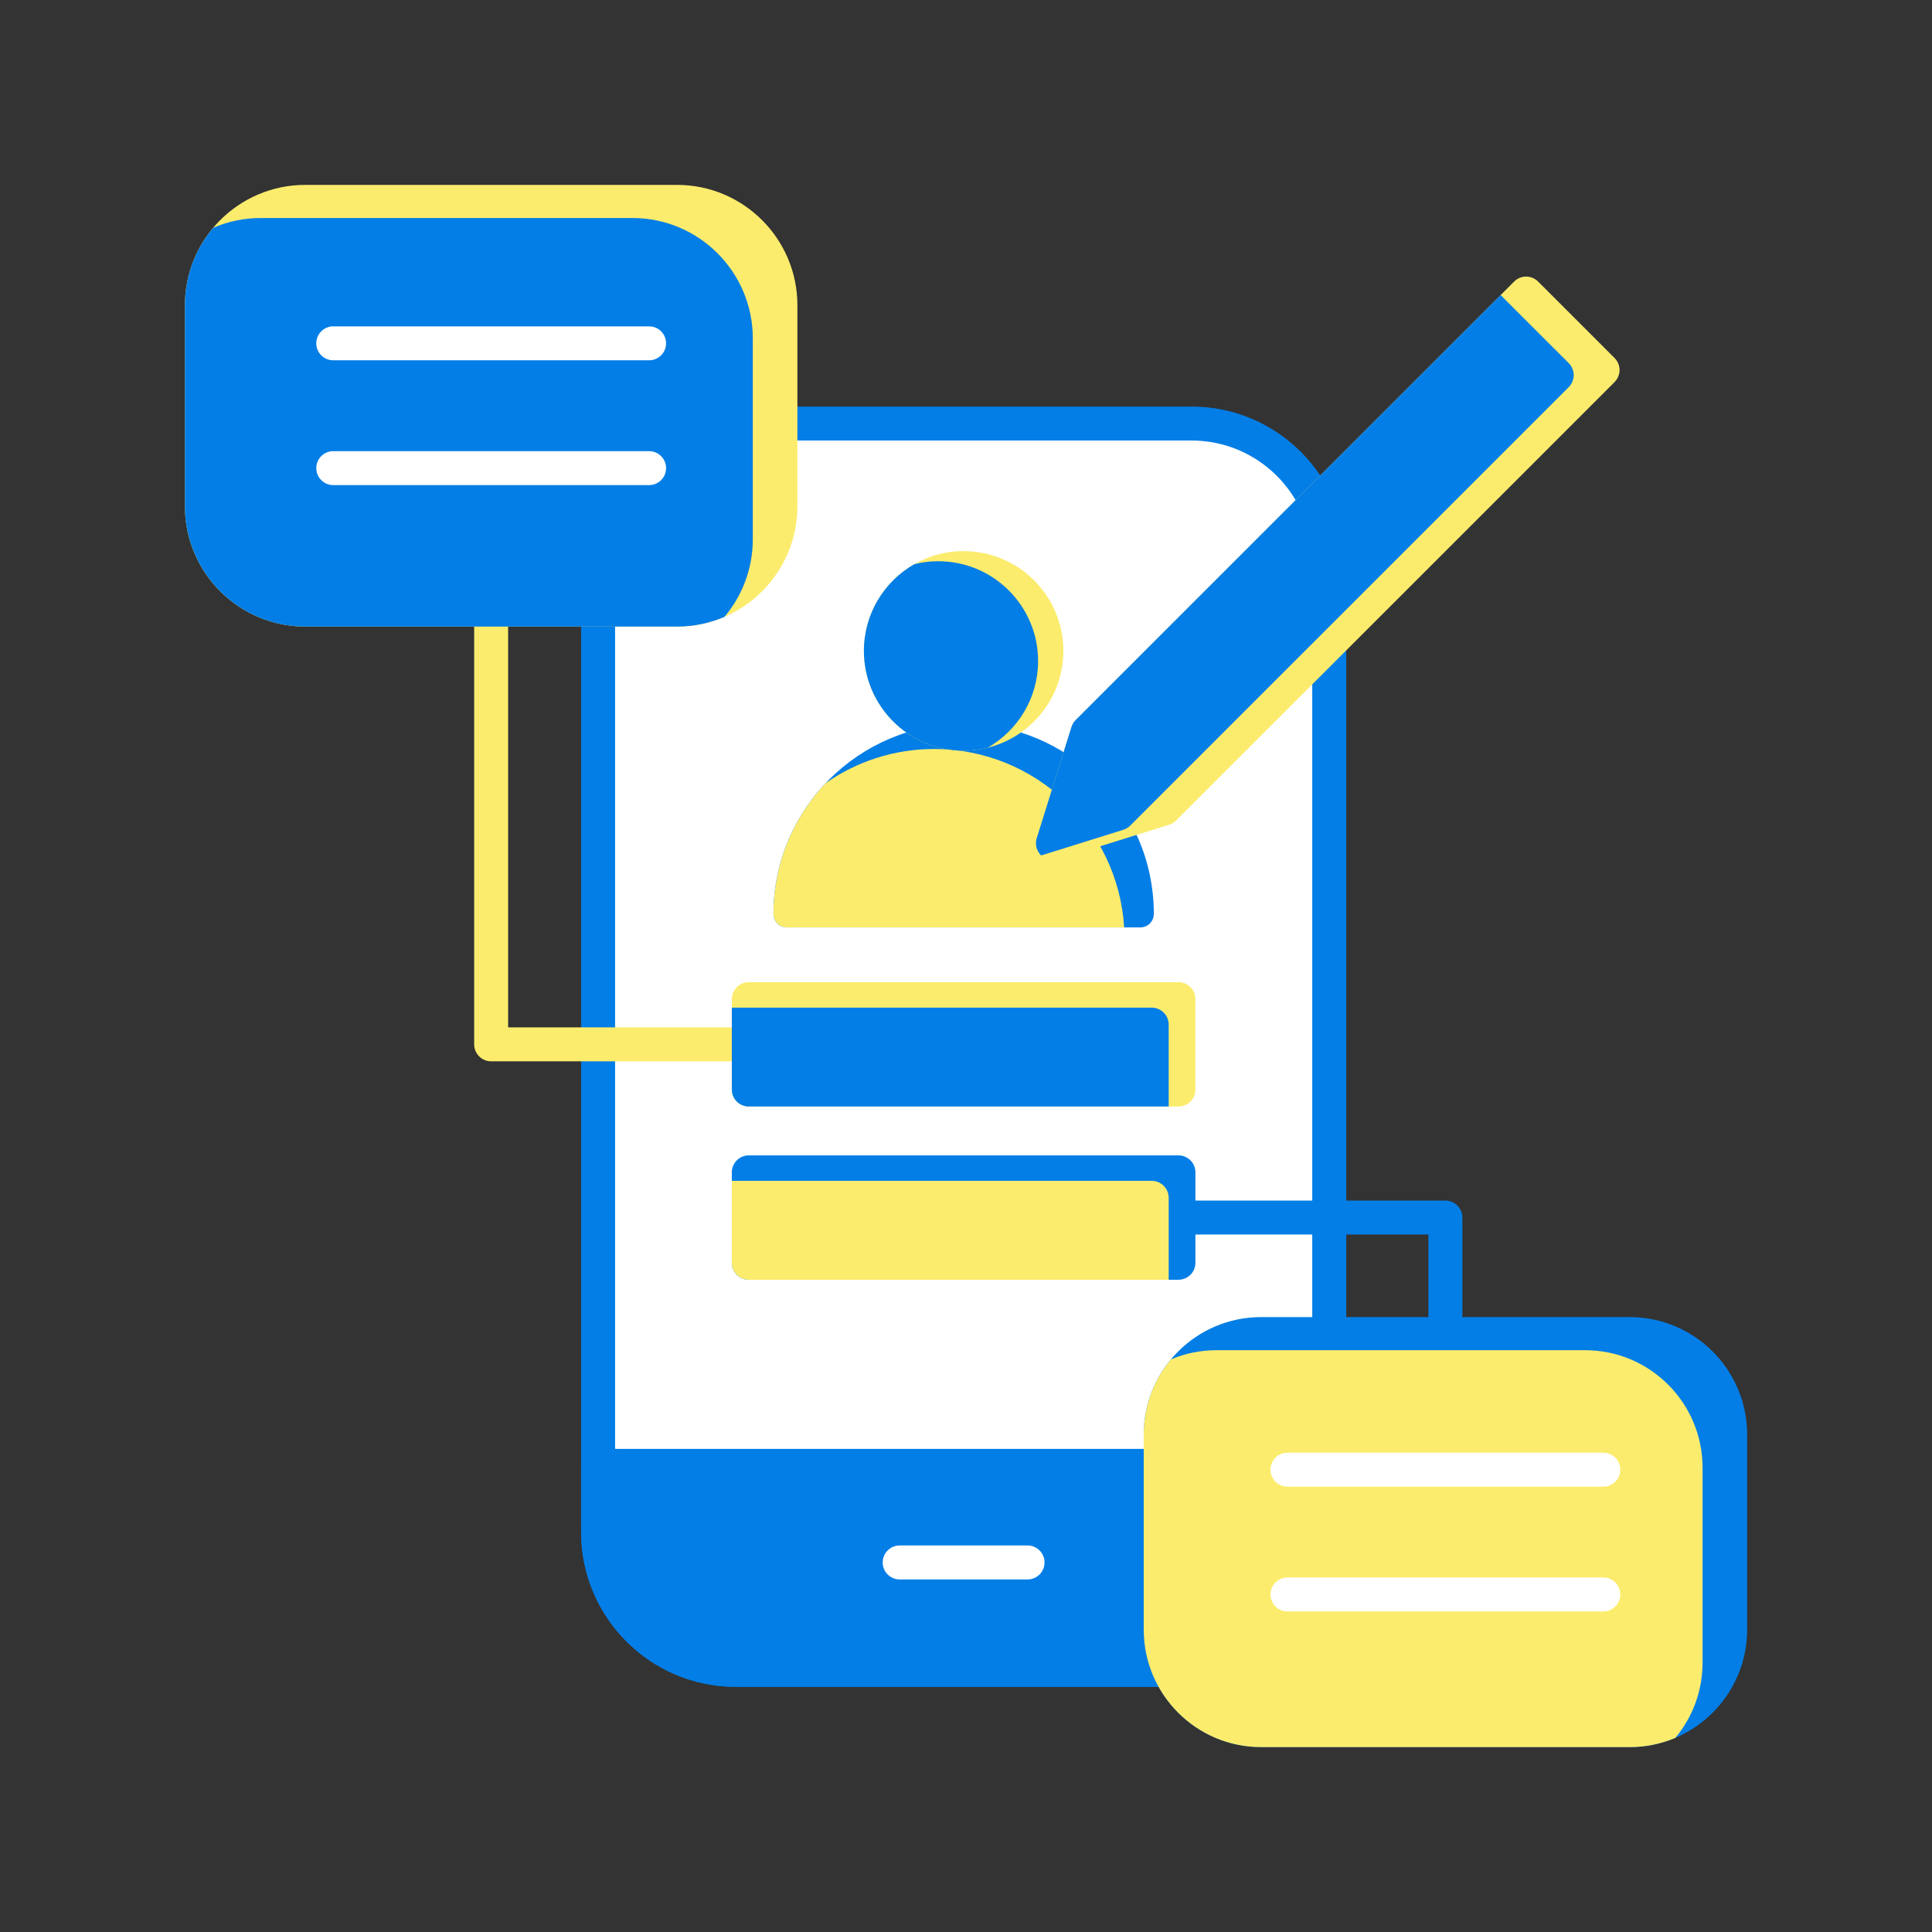
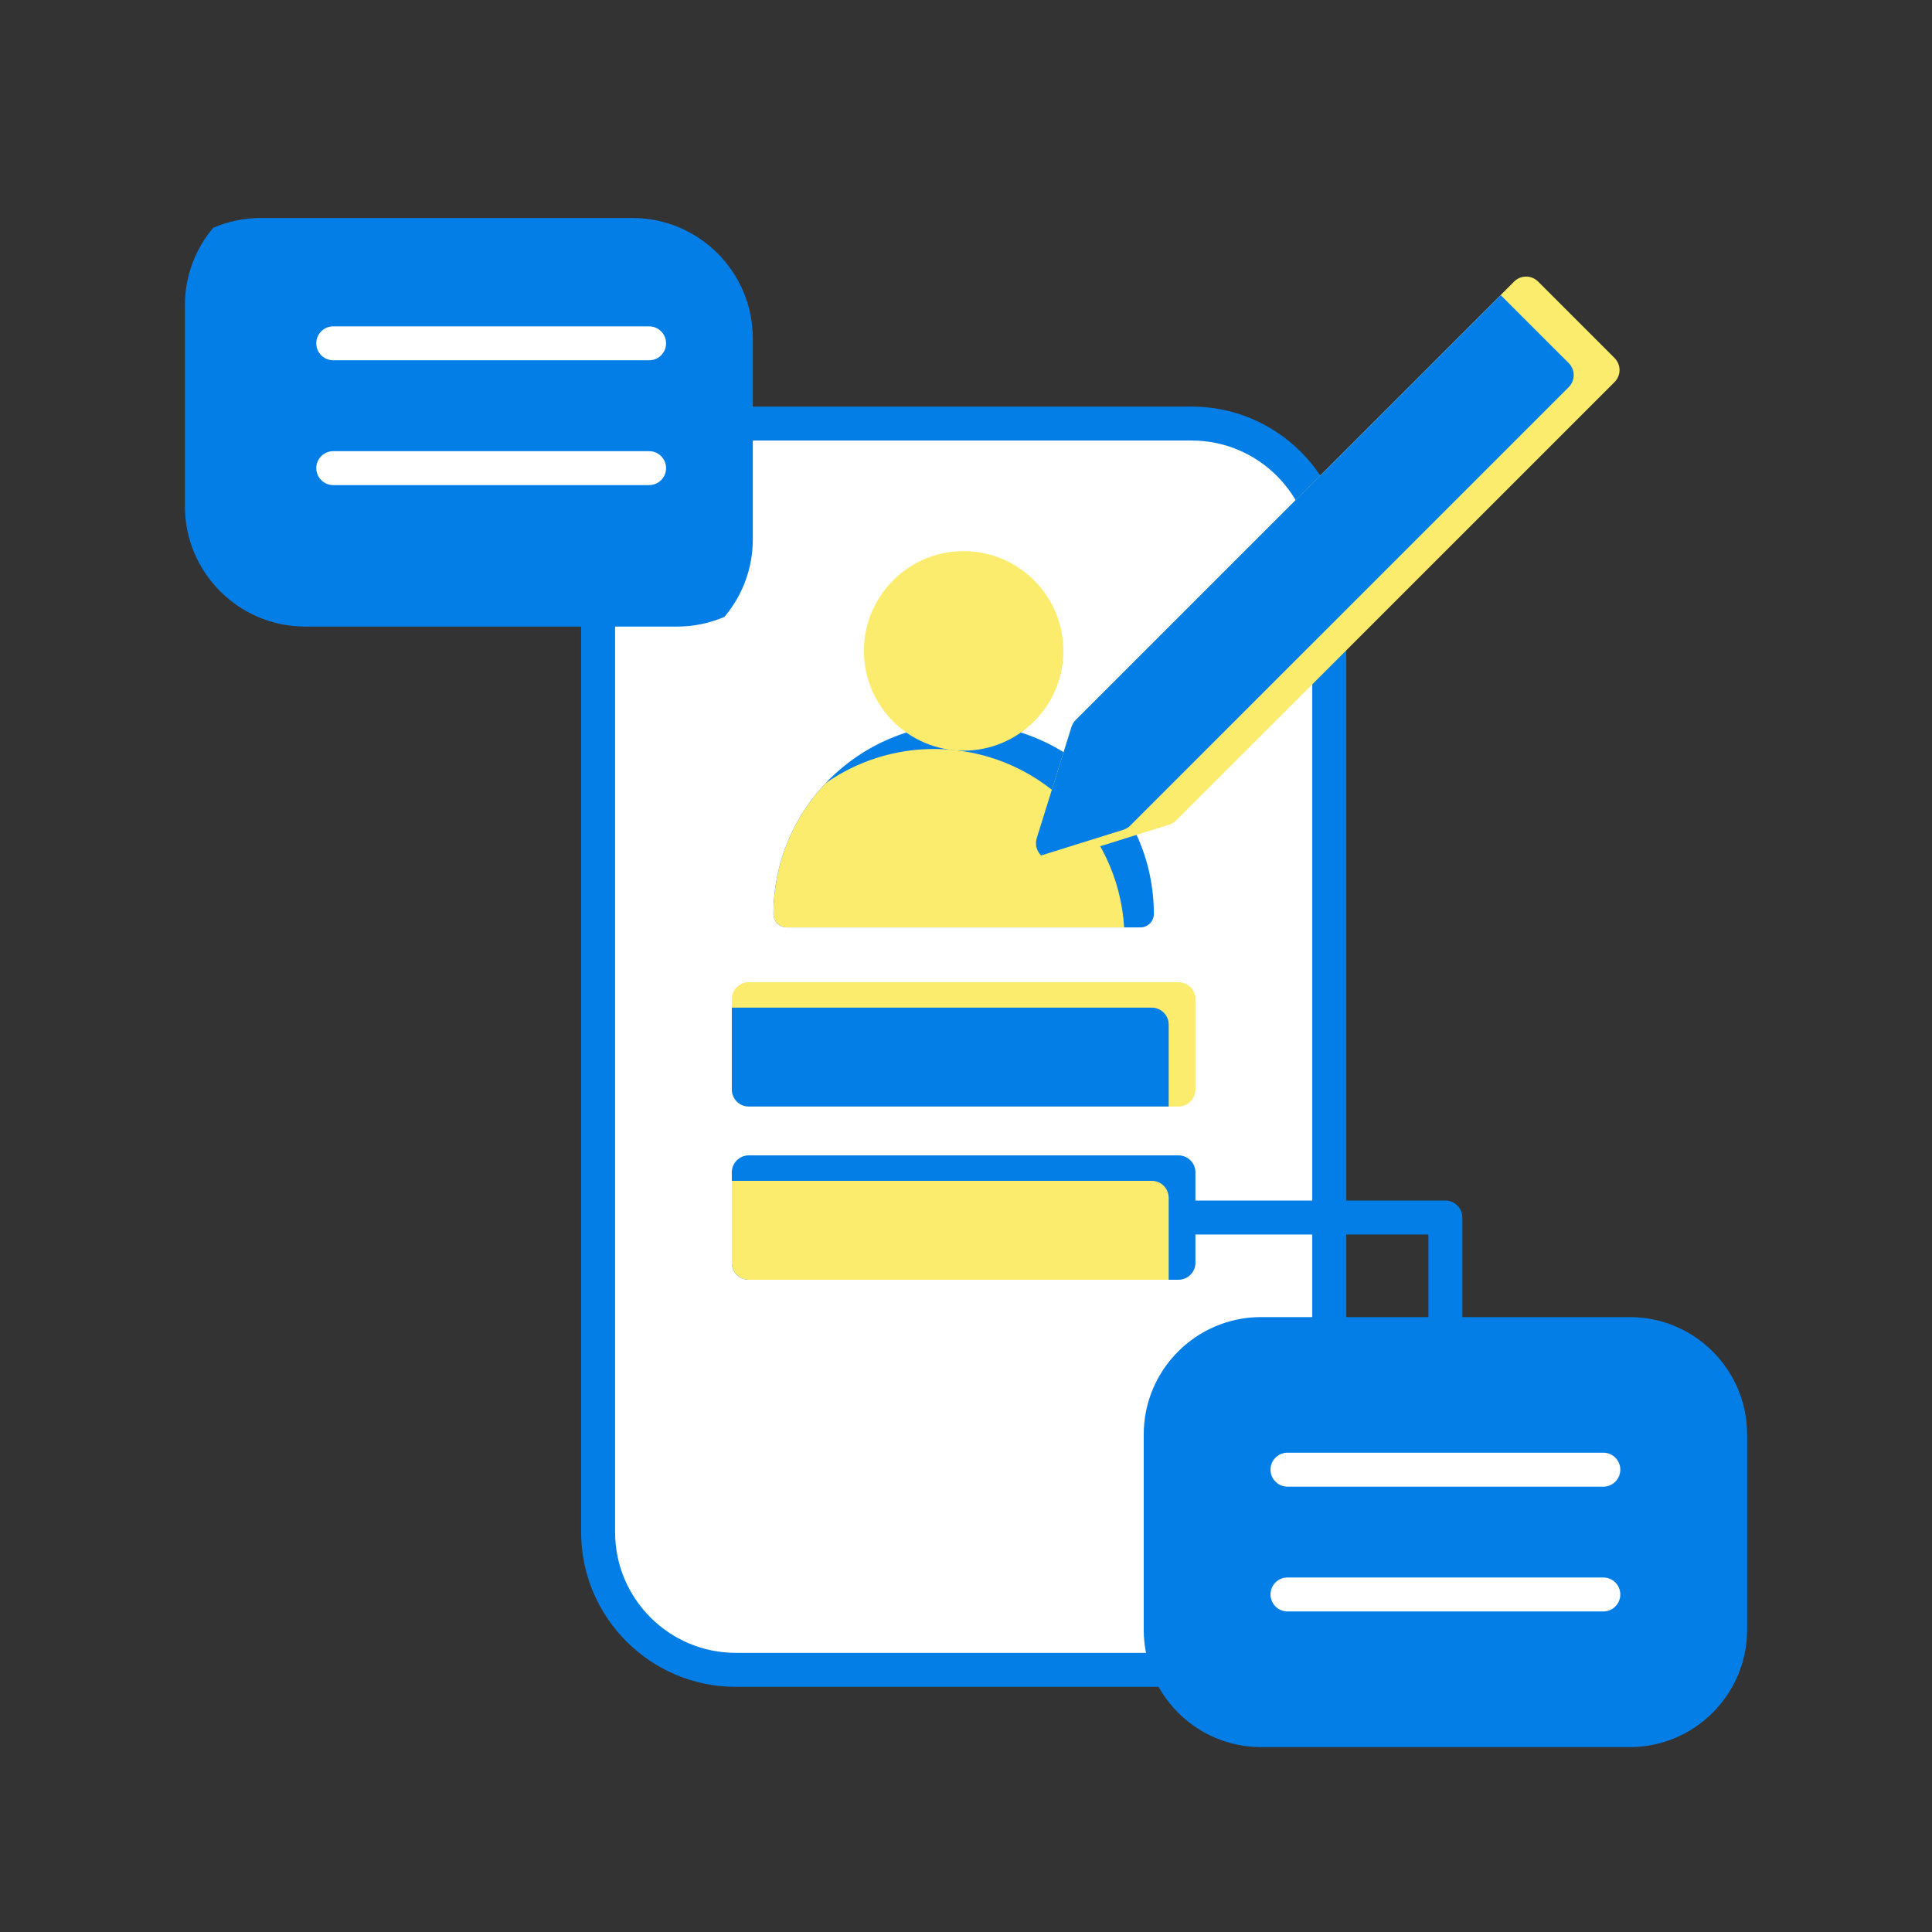
<svg xmlns="http://www.w3.org/2000/svg" width="100" height="100" viewBox="0 0 100 100" fill="none">
  <rect x="0" y="0" width="100" height="100" fill="#333333" stroke="none" />
  <path fill-rule="evenodd" clip-rule="evenodd" d="M38.082 21.922H61.678C65.595 21.922 68.801 25.127 68.801 29.047V79.304C68.801 83.224 65.595 86.43 61.678 86.43H38.082C34.161 86.43 30.957 83.224 30.957 79.304V29.047C30.957 25.127 34.161 21.922 38.082 21.922Z" fill="white" />
  <path fill-rule="evenodd" clip-rule="evenodd" d="M38.082 22.801C34.638 22.801 31.837 25.603 31.837 29.047V79.304C31.837 82.749 34.638 85.551 38.082 85.551H61.678C65.12 85.551 67.922 82.749 67.922 79.304V29.047C67.922 25.603 65.12 22.801 61.678 22.801H38.082ZM61.677 87.31H38.082C33.669 87.31 30.078 83.718 30.078 79.304V29.047C30.078 24.633 33.668 21.044 38.082 21.044H61.678C66.091 21.044 69.681 24.633 69.681 29.047V79.304C69.681 83.718 66.091 87.31 61.677 87.31Z" fill="#037EE6" />
-   <path fill-rule="evenodd" clip-rule="evenodd" d="M38.755 54.934H25.42C24.935 54.934 24.543 54.54 24.543 54.055V31.553H26.3V53.176H38.755V54.934Z" fill="#FCEC6D" />
  <path fill-rule="evenodd" clip-rule="evenodd" d="M75.692 69.051H73.934V63.898H60.996V62.141H74.813C75.297 62.141 75.692 62.534 75.692 63.02V69.051Z" fill="#037EE6" />
-   <path fill-rule="evenodd" clip-rule="evenodd" d="M61.677 87.31H38.082C33.669 87.31 30.078 83.718 30.078 79.304V75.873C30.078 75.388 30.471 74.995 30.957 74.995H68.801C69.287 74.995 69.681 75.388 69.681 75.873V79.304C69.681 83.718 66.091 87.31 61.677 87.31Z" fill="#037EE6" />
  <path fill-rule="evenodd" clip-rule="evenodd" d="M53.186 81.751H46.566C46.081 81.751 45.688 81.359 45.688 80.873C45.688 80.387 46.081 79.993 46.566 79.993H53.186C53.673 79.993 54.065 80.387 54.065 80.873C54.065 81.359 53.673 81.751 53.186 81.751Z" fill="white" />
  <path fill-rule="evenodd" clip-rule="evenodd" d="M59.028 48.002H40.73C40.34 48.002 40.035 47.69 40.035 47.305C40.035 41.876 44.448 37.46 49.873 37.46C55.31 37.46 59.722 41.876 59.722 47.305C59.723 47.69 59.406 48.002 59.028 48.002Z" fill="#037EE6" />
  <path fill-rule="evenodd" clip-rule="evenodd" d="M58.186 48.002H40.73C40.34 48.002 40.035 47.69 40.035 47.305C40.035 44.687 41.062 42.304 42.734 40.538C44.328 39.423 46.267 38.767 48.356 38.767C53.587 38.768 57.87 42.857 58.186 48.002Z" fill="#FCEC6D" />
  <path fill-rule="evenodd" clip-rule="evenodd" d="M49.871 38.854C47.031 38.854 44.715 36.538 44.715 33.691C44.715 30.842 47.031 28.526 49.871 28.526C52.724 28.526 55.04 30.842 55.04 33.691C55.04 36.538 52.724 38.854 49.871 38.854Z" fill="#FCEC6D" />
-   <path fill-rule="evenodd" clip-rule="evenodd" d="M49.871 38.854C47.031 38.854 44.715 36.538 44.715 33.691C44.715 31.768 45.77 30.088 47.329 29.199C47.725 29.101 48.139 29.049 48.564 29.049C51.416 29.049 53.732 31.365 53.732 34.214C53.732 36.135 52.679 37.813 51.117 38.703C50.718 38.802 50.301 38.854 49.871 38.854Z" fill="#037EE6" />
  <path fill-rule="evenodd" clip-rule="evenodd" d="M54.5 44.523C54.27 44.523 54.047 44.433 53.878 44.266C53.648 44.034 53.563 43.695 53.661 43.382L55.459 37.627C55.502 37.491 55.577 37.368 55.677 37.268L78.371 14.574C78.715 14.23 79.269 14.23 79.612 14.574L83.571 18.532C83.734 18.697 83.828 18.92 83.828 19.154C83.828 19.385 83.734 19.608 83.571 19.774L60.876 42.468C60.776 42.568 60.653 42.644 60.518 42.686L54.762 44.484C54.677 44.511 54.588 44.523 54.5 44.523Z" fill="#FCEC6D" />
  <path fill-rule="evenodd" clip-rule="evenodd" d="M53.891 44.278L53.878 44.266C53.648 44.034 53.563 43.695 53.661 43.382L55.459 37.627C55.502 37.491 55.577 37.368 55.677 37.268L77.673 15.272L81.198 18.795C81.361 18.96 81.455 19.184 81.455 19.417C81.455 19.649 81.361 19.872 81.198 20.038L58.503 42.731C58.403 42.832 58.28 42.907 58.145 42.949L53.891 44.278Z" fill="#037EE6" />
  <path fill-rule="evenodd" clip-rule="evenodd" d="M60.996 57.273H38.756C38.272 57.273 37.879 56.882 37.879 56.395V51.715C37.879 51.23 38.272 50.837 38.756 50.837H60.996C61.482 50.837 61.875 51.23 61.875 51.715V56.395C61.875 56.882 61.482 57.273 60.996 57.273Z" fill="#FCEC6D" />
  <path fill-rule="evenodd" clip-rule="evenodd" d="M60.491 57.273H38.756C38.272 57.273 37.879 56.882 37.879 56.395V52.155H59.612C60.098 52.155 60.491 52.549 60.491 53.034V57.273Z" fill="#037EE6" />
  <path fill-rule="evenodd" clip-rule="evenodd" d="M60.996 66.239H38.756C38.272 66.239 37.879 65.847 37.879 65.36V60.68C37.879 60.196 38.272 59.802 38.756 59.802H60.996C61.482 59.802 61.875 60.196 61.875 60.68V65.36C61.875 65.847 61.482 66.239 60.996 66.239Z" fill="#037EE6" />
  <path fill-rule="evenodd" clip-rule="evenodd" d="M60.491 66.239H38.756C38.272 66.239 37.879 65.847 37.879 65.36V61.12H59.612C60.098 61.12 60.491 61.514 60.491 61.999V66.239Z" fill="#FCEC6D" />
-   <path fill-rule="evenodd" clip-rule="evenodd" d="M35.044 32.432H15.8C12.363 32.432 9.57 29.638 9.57 26.203V15.8C9.57 12.363 12.363 9.57 15.8 9.57H35.044C38.48 9.57 41.273 12.363 41.273 15.8V26.203C41.273 29.638 38.48 32.432 35.044 32.432Z" fill="#FCEC6D" />
  <path fill-rule="evenodd" clip-rule="evenodd" d="M35.044 32.432H15.8C12.363 32.432 9.57 29.638 9.57 26.203V15.8C9.57 14.273 10.122 12.873 11.037 11.789C11.79 11.464 12.621 11.284 13.493 11.284H32.737C36.172 11.284 38.965 14.077 38.965 17.514V27.916C38.965 29.443 38.413 30.843 37.498 31.928C36.745 32.252 35.916 32.432 35.044 32.432Z" fill="#037EE6" />
  <path fill-rule="evenodd" clip-rule="evenodd" d="M33.597 18.649H17.25C16.763 18.649 16.371 18.256 16.371 17.771C16.371 17.285 16.763 16.892 17.25 16.892H33.597C34.083 16.892 34.476 17.285 34.476 17.771C34.476 18.256 34.083 18.649 33.597 18.649ZM33.597 25.109H17.25C16.763 25.109 16.371 24.716 16.371 24.23C16.371 23.745 16.763 23.352 17.25 23.352H33.597C34.083 23.352 34.476 23.745 34.476 24.23C34.476 24.716 34.083 25.109 33.597 25.109Z" fill="white" />
  <path fill-rule="evenodd" clip-rule="evenodd" d="M84.355 90.43H65.273C61.923 90.43 59.199 87.704 59.199 84.353V74.247C59.199 70.897 61.923 68.172 65.273 68.172H84.355C87.704 68.172 90.431 70.897 90.431 74.247V84.353C90.431 87.703 87.704 90.43 84.355 90.43Z" fill="#037EE6" />
-   <path fill-rule="evenodd" clip-rule="evenodd" d="M84.355 90.43H65.273C61.923 90.43 59.199 87.704 59.199 84.353V74.247C59.199 72.771 59.728 71.417 60.606 70.363C61.332 70.056 62.13 69.886 62.966 69.886H82.048C85.397 69.886 88.124 72.611 88.124 75.961V86.067C88.124 87.543 87.595 88.898 86.716 89.952C85.99 90.26 85.192 90.43 84.355 90.43Z" fill="#FCEC6D" />
  <path fill-rule="evenodd" clip-rule="evenodd" d="M82.988 76.949H66.64C66.153 76.949 65.762 76.555 65.762 76.07C65.762 75.585 66.153 75.191 66.64 75.191H82.988C83.473 75.191 83.867 75.585 83.867 76.07C83.867 76.555 83.473 76.949 82.988 76.949ZM82.988 83.409H66.64C66.153 83.409 65.762 83.015 65.762 82.53C65.762 82.045 66.153 81.651 66.64 81.651H82.988C83.473 81.651 83.867 82.045 83.867 82.53C83.867 83.015 83.473 83.409 82.988 83.409Z" fill="white" />
</svg>